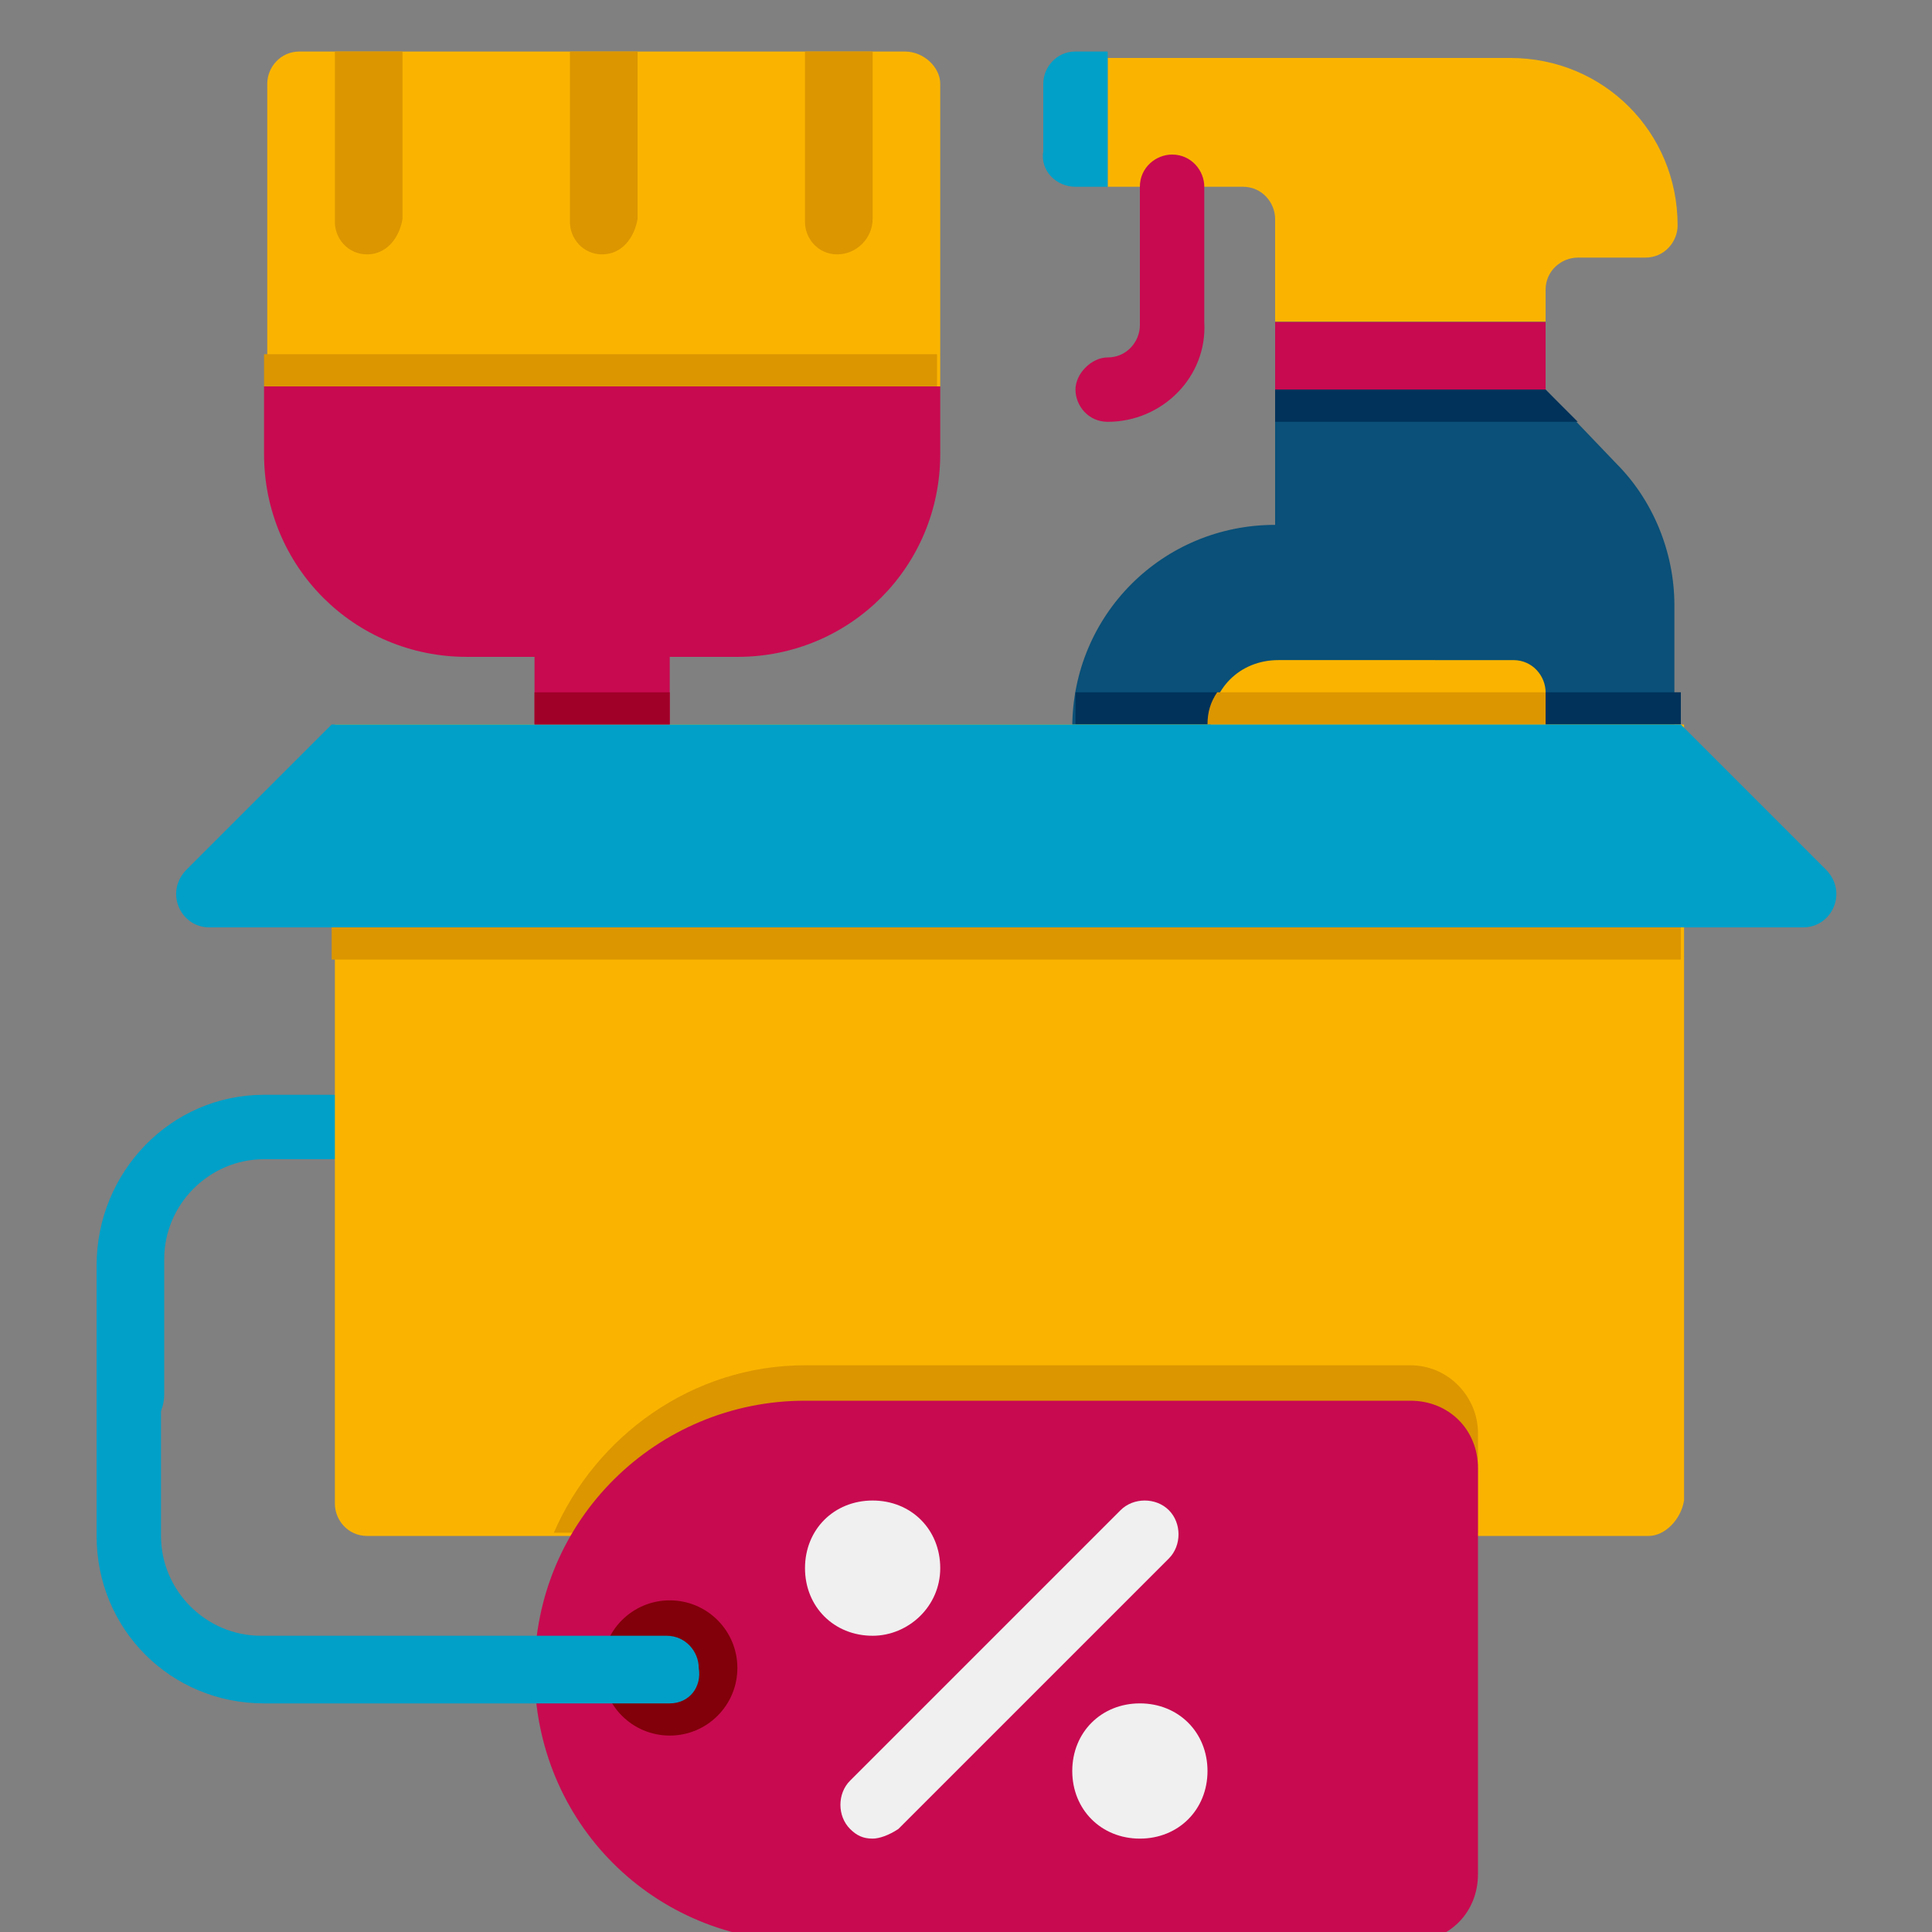
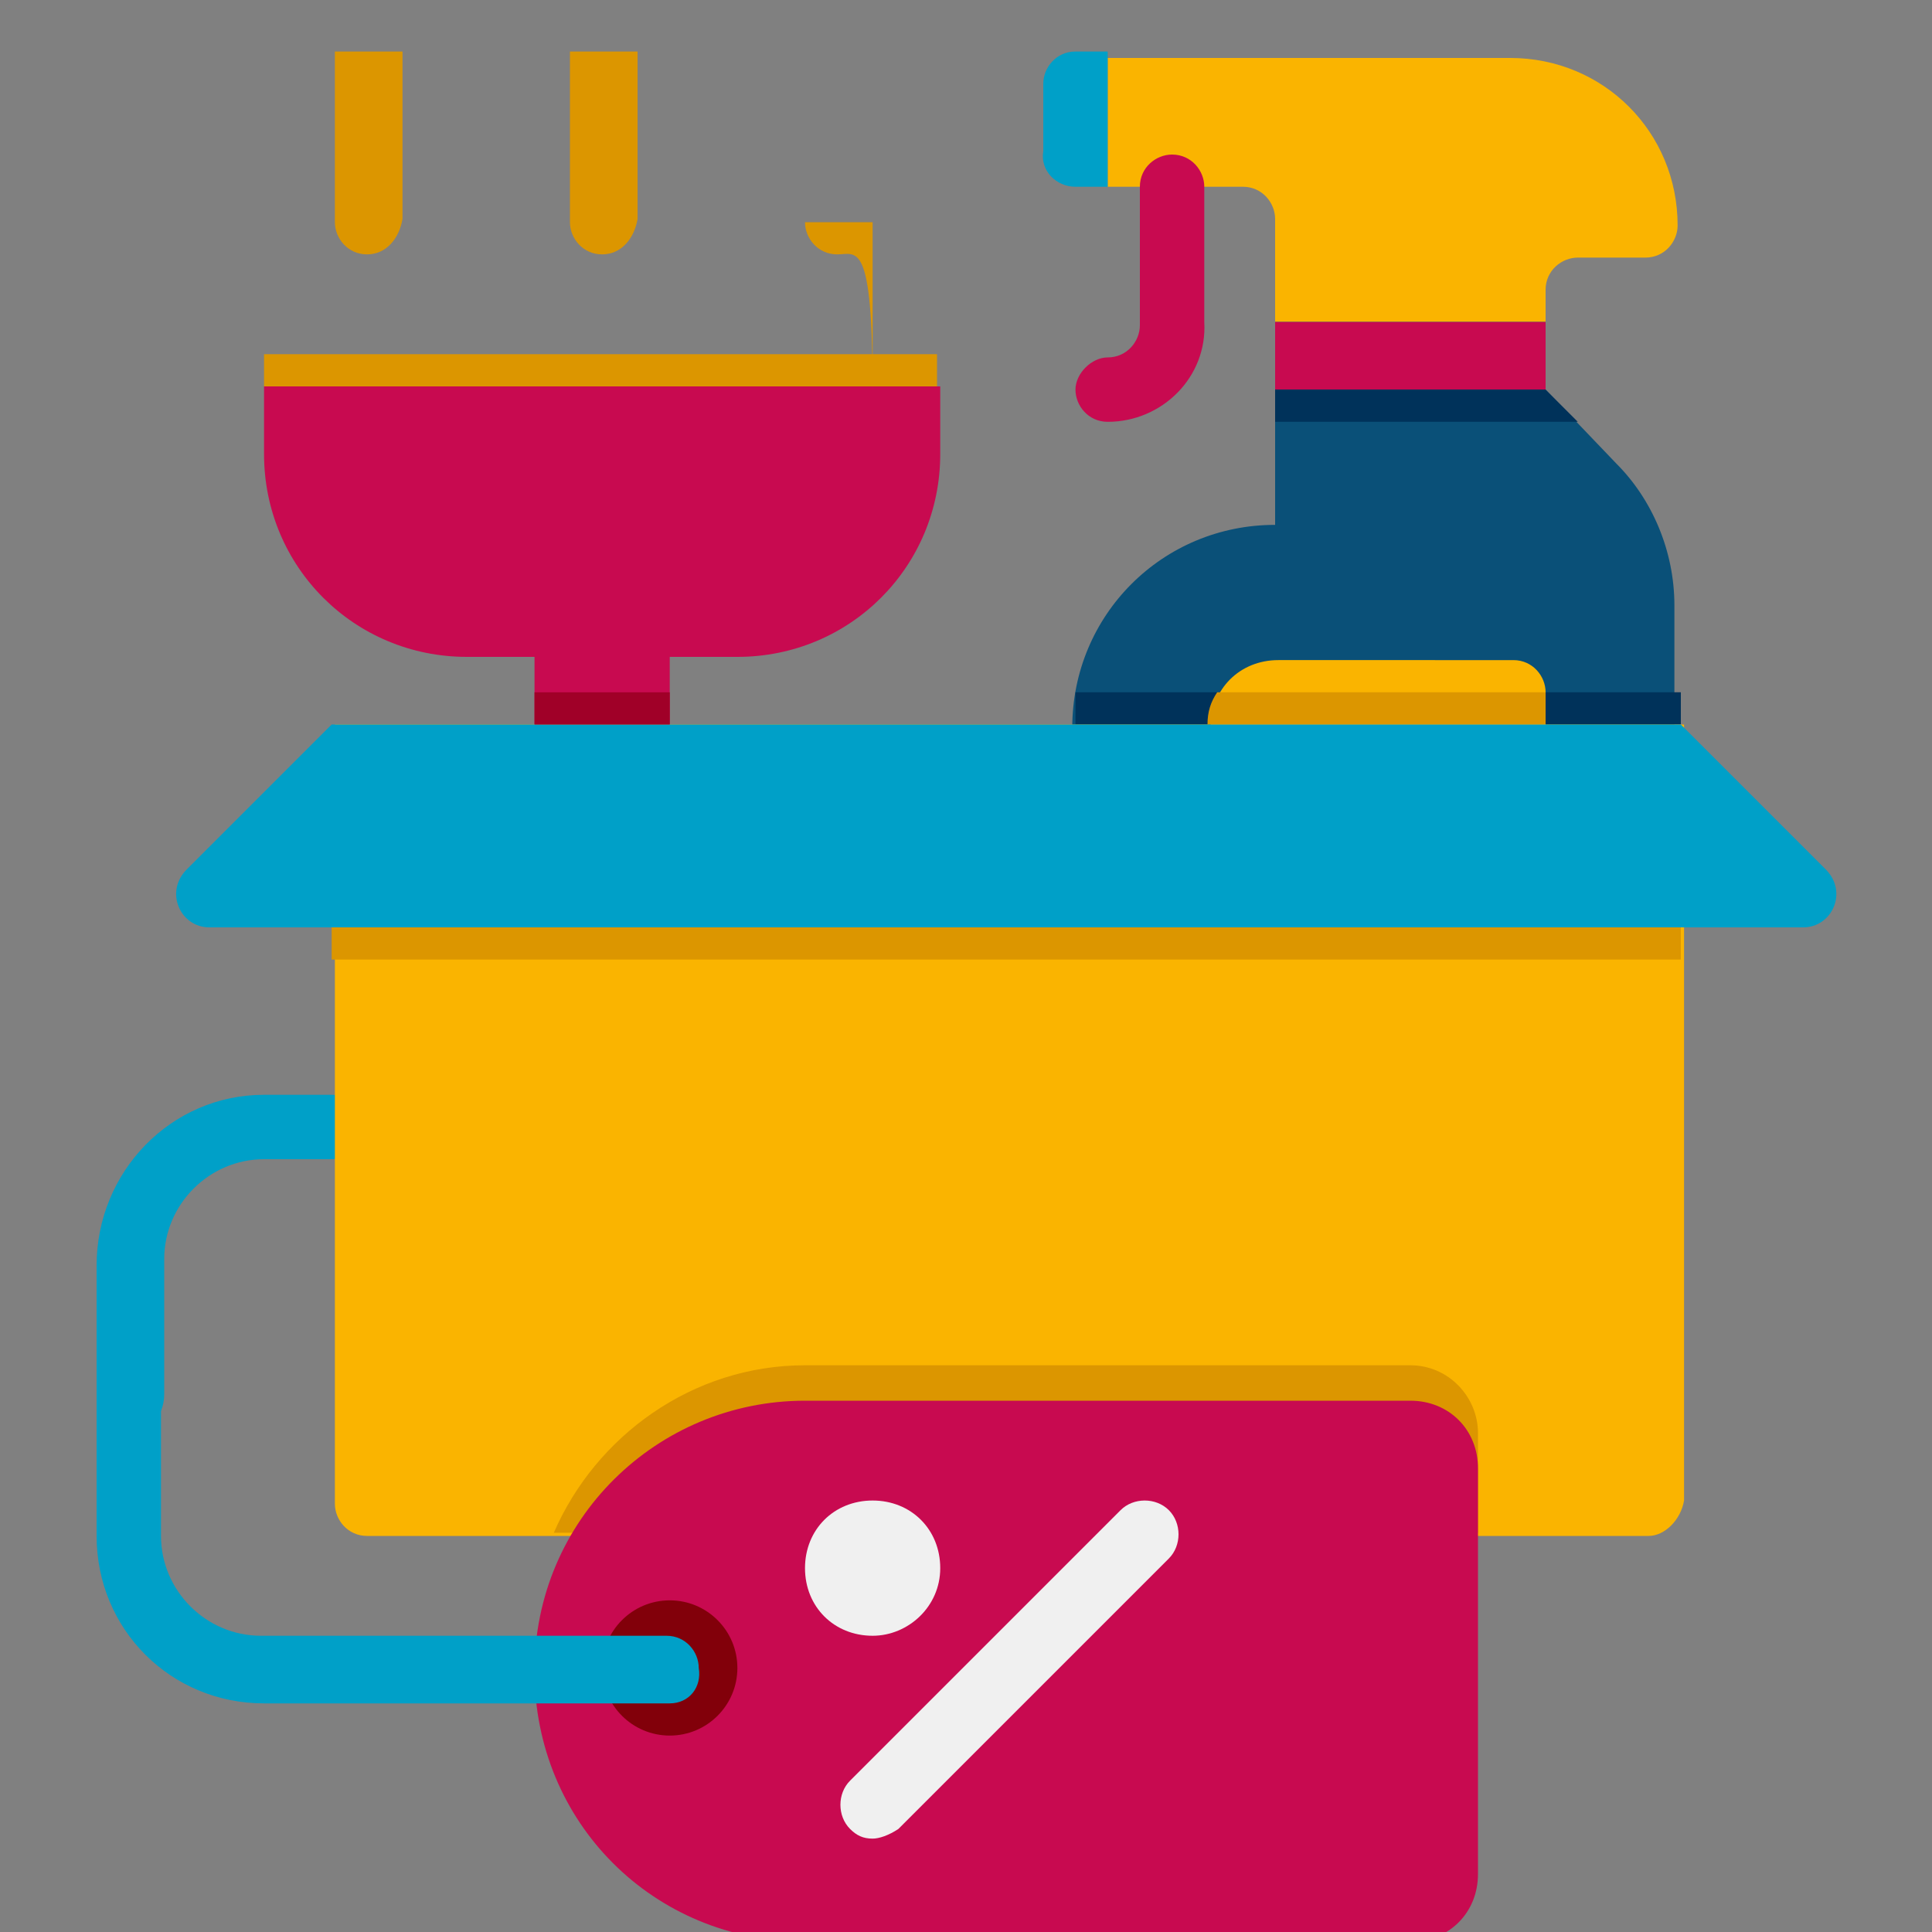
<svg xmlns="http://www.w3.org/2000/svg" version="1.1" id="Layer_1" x="0px" y="0px" width="60px" height="60px" viewBox="0 0 60 60" style="enable-background:new 0 0 60 60;" xml:space="preserve">
  <rect x="0" y="0" width="60" height="60" fill="#808080" stroke="none" />
  <style type="text/css">
	.st0{fill:#00A0C8;}
	.st1{fill:#C80A50;}
	.st2{fill:#FAB400;}
	.st3{fill:#DC9600;}
	.st4{fill:#0A5078;}
	.st5{fill:#00325A;}
	.st6{fill:#82000A;}
	.st7{fill:#F0F0F0;}
	.st8{fill:#FFFFFF;}
	.st9{fill:#A00028;}
</style>
  <g id="Captions">
    <g>
      <g>
        <path class="st0" d="M4,44.5c-0.6,0-1-0.5-1-1v-4.2C3,36.4,5.3,34,8.2,34h2.1c0.6,0,1,0.5,1,1c0,0.6-0.5,1-1,1H8.2     c-1.7,0-3.1,1.4-3.1,3.1v4.2C5.1,44,4.6,44.5,4,44.5z" />
      </g>
      <g>
        <g>
          <path class="st1" d="M14.5,20.4h2.1v2.1h4.2v-2.1h2.1c3.5,0,6.3-2.8,6.3-6.3v-2.1H8.2v2.1C8.2,17.6,11,20.4,14.5,20.4z" />
        </g>
        <g>
-           <path class="st2" d="M28.1,1.6H9.3c-0.6,0-1,0.5-1,1v9.4h20.9V2.6C29.2,2.1,28.7,1.6,28.1,1.6z" />
-         </g>
+           </g>
        <g>
          <path class="st3" d="M8.2,11h20.9v1H8.2V11z" />
        </g>
        <g>
          <path class="st3" d="M11.4,7.9c-0.6,0-1-0.5-1-1V1.6h2.1v5.2C12.4,7.4,12,7.9,11.4,7.9z" />
        </g>
        <g>
          <path class="st3" d="M18.7,7.9c-0.6,0-1-0.5-1-1V1.6h2.1v5.2C19.7,7.4,19.3,7.9,18.7,7.9z" />
        </g>
        <g>
-           <path class="st3" d="M26,7.9c-0.6,0-1-0.5-1-1V1.6h2.1v5.2C27.1,7.4,26.6,7.9,26,7.9z" />
+           <path class="st3" d="M26,7.9c-0.6,0-1-0.5-1-1h2.1v5.2C27.1,7.4,26.6,7.9,26,7.9z" />
        </g>
      </g>
      <g>
        <g>
          <path class="st2" d="M34.4,1.6v4.2h4.2c0.6,0,1,0.5,1,1V10H48v-1c0-0.6,0.5-1,1-1h2.1c0.6,0,1-0.5,1-1c0-2.9-2.3-5.2-5.2-5.2      H34.4z" />
        </g>
        <g>
          <path class="st0" d="M33.4,5.8h1V1.6h-1c-0.6,0-1,0.5-1,1v2.1C32.3,5.3,32.8,5.8,33.4,5.8z" />
        </g>
        <g>
          <path class="st1" d="M34.4,13.1c-0.6,0-1-0.5-1-1s0.5-1,1-1c0.6,0,1-0.5,1-1V5.8c0-0.6,0.5-1,1-1c0.6,0,1,0.5,1,1V10      C37.5,11.7,36.1,13.1,34.4,13.1z" />
        </g>
        <g>
          <path class="st4" d="M39.6,10v6.3c-3.5,0-6.3,2.8-6.3,6.3v9.4c0,0.6,0.5,1,1,1h16.7c0.6,0,1-0.5,1-1V18.8c0-1.7-0.7-3.3-1.8-4.4      L48,12.1V10H39.6z" />
        </g>
        <g>
          <path class="st5" d="M33.4,22.5h18.8v-1H33.4C33.4,21.8,33.4,22.2,33.4,22.5z" />
        </g>
        <g>
          <path class="st2" d="M47,28.8h-8.4c-0.6,0-1-0.5-1-1v-5.2c0-1.2,0.9-2.1,2.1-2.1H47c0.6,0,1,0.5,1,1v6.3      C48,28.3,47.5,28.8,47,28.8z" />
        </g>
        <g>
          <path class="st3" d="M37.5,22.5H48v-1H37.8C37.6,21.8,37.5,22.1,37.5,22.5L37.5,22.5z" />
        </g>
        <g>
          <path class="st1" d="M39.6,10H48v2.1h-8.4V10z" />
        </g>
        <g>
          <path class="st5" d="M39.6,13.1h9.4l-1-1h-8.4V13.1z" />
        </g>
      </g>
      <g>
        <path class="st2" d="M51.2,47.7H11.4c-0.6,0-1-0.5-1-1V22.5h41.9v24.1C52.2,47.2,51.7,47.7,51.2,47.7z" />
      </g>
      <g>
        <path class="st3" d="M43.8,42.4H25c-3.5,0-6.5,2.2-7.8,5.2h28.7v-3.1C45.9,43.4,45,42.4,43.8,42.4z" />
      </g>
      <g>
        <path class="st0" d="M10.3,22.5L5.8,27c-0.7,0.7-0.2,1.8,0.7,1.8H56c0.9,0,1.4-1.1,0.7-1.8l-4.5-4.5H10.3z" />
      </g>
      <g>
        <path class="st3" d="M10.3,28.8h41.9v1H10.3V28.8z" />
      </g>
      <g>
        <path class="st1" d="M43.8,43.5H25c-4.6,0-8.4,3.7-8.4,8.4s3.7,8.4,8.4,8.4h18.8c1.2,0,2.1-0.9,2.1-2.1V45.6     C45.9,44.4,45,43.5,43.8,43.5z" />
      </g>
      <g>
        <circle class="st6" cx="20.8" cy="51.8" r="2.1" />
      </g>
      <g>
        <path class="st0" d="M20.8,52.9H8.2c-2.9,0-5.2-2.3-5.2-5.2v-4.2c0-0.6,0.5-1,1-1s1,0.5,1,1v4.2c0,1.7,1.4,3.1,3.1,3.1h12.6     c0.6,0,1,0.5,1,1C21.8,52.4,21.4,52.9,20.8,52.9z" />
      </g>
      <g>
        <g>
          <path class="st7" d="M27.1,57.1c-0.3,0-0.5-0.1-0.7-0.3c-0.4-0.4-0.4-1.1,0-1.5l8.4-8.4c0.4-0.4,1.1-0.4,1.5,0      c0.4,0.4,0.4,1.1,0,1.5l-8.4,8.4C27.6,57,27.3,57.1,27.1,57.1z" />
        </g>
        <g>
          <circle class="st8" cx="27.1" cy="48.7" r="1" />
          <path class="st7" d="M27.1,50.8c-1.2,0-2.1-0.9-2.1-2.1c0-1.2,0.9-2.1,2.1-2.1c1.2,0,2.1,0.9,2.1,2.1      C29.2,49.9,28.2,50.8,27.1,50.8z M27.1,48.7L27.1,48.7L27.1,48.7z" />
        </g>
        <g>
-           <circle class="st8" cx="35.4" cy="55" r="1" />
-           <path class="st7" d="M35.4,57.1c-1.2,0-2.1-0.9-2.1-2.1s0.9-2.1,2.1-2.1s2.1,0.9,2.1,2.1S36.6,57.1,35.4,57.1z M35.4,55L35.4,55      L35.4,55z" />
-         </g>
+           </g>
      </g>
      <g>
        <path class="st9" d="M16.6,21.5h4.2v1h-4.2V21.5z" />
      </g>
    </g>
  </g>
</svg>